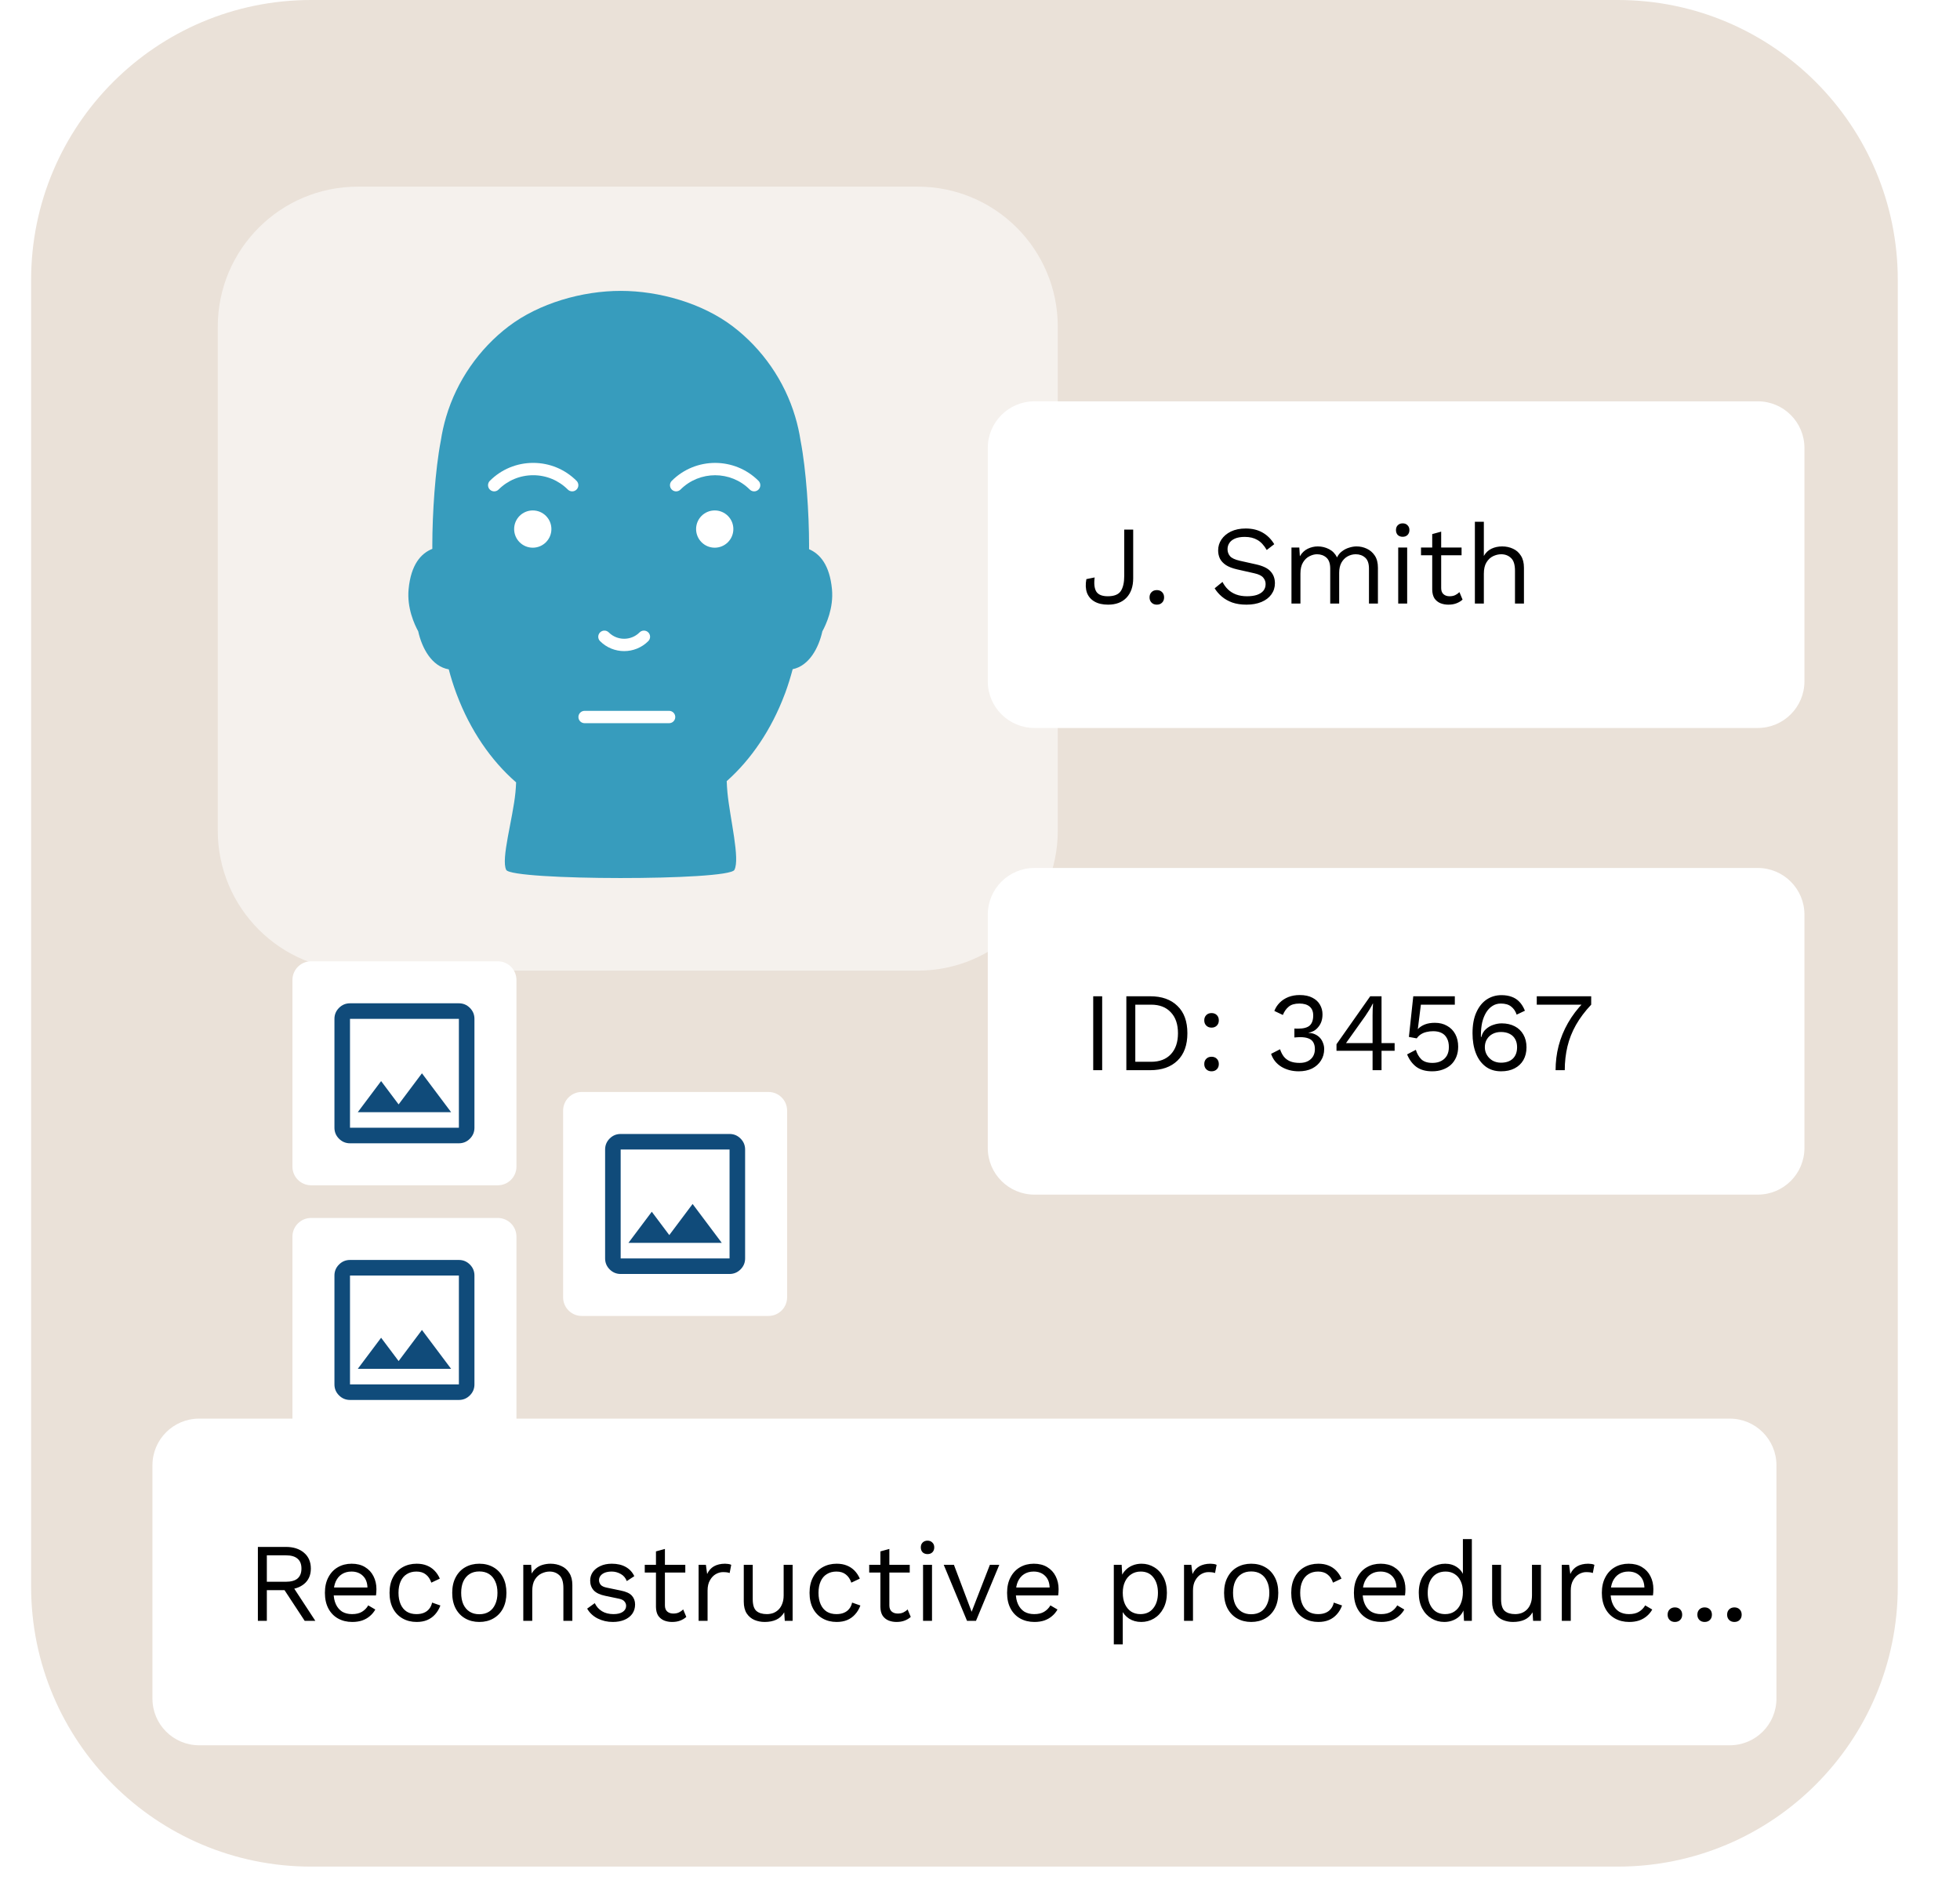
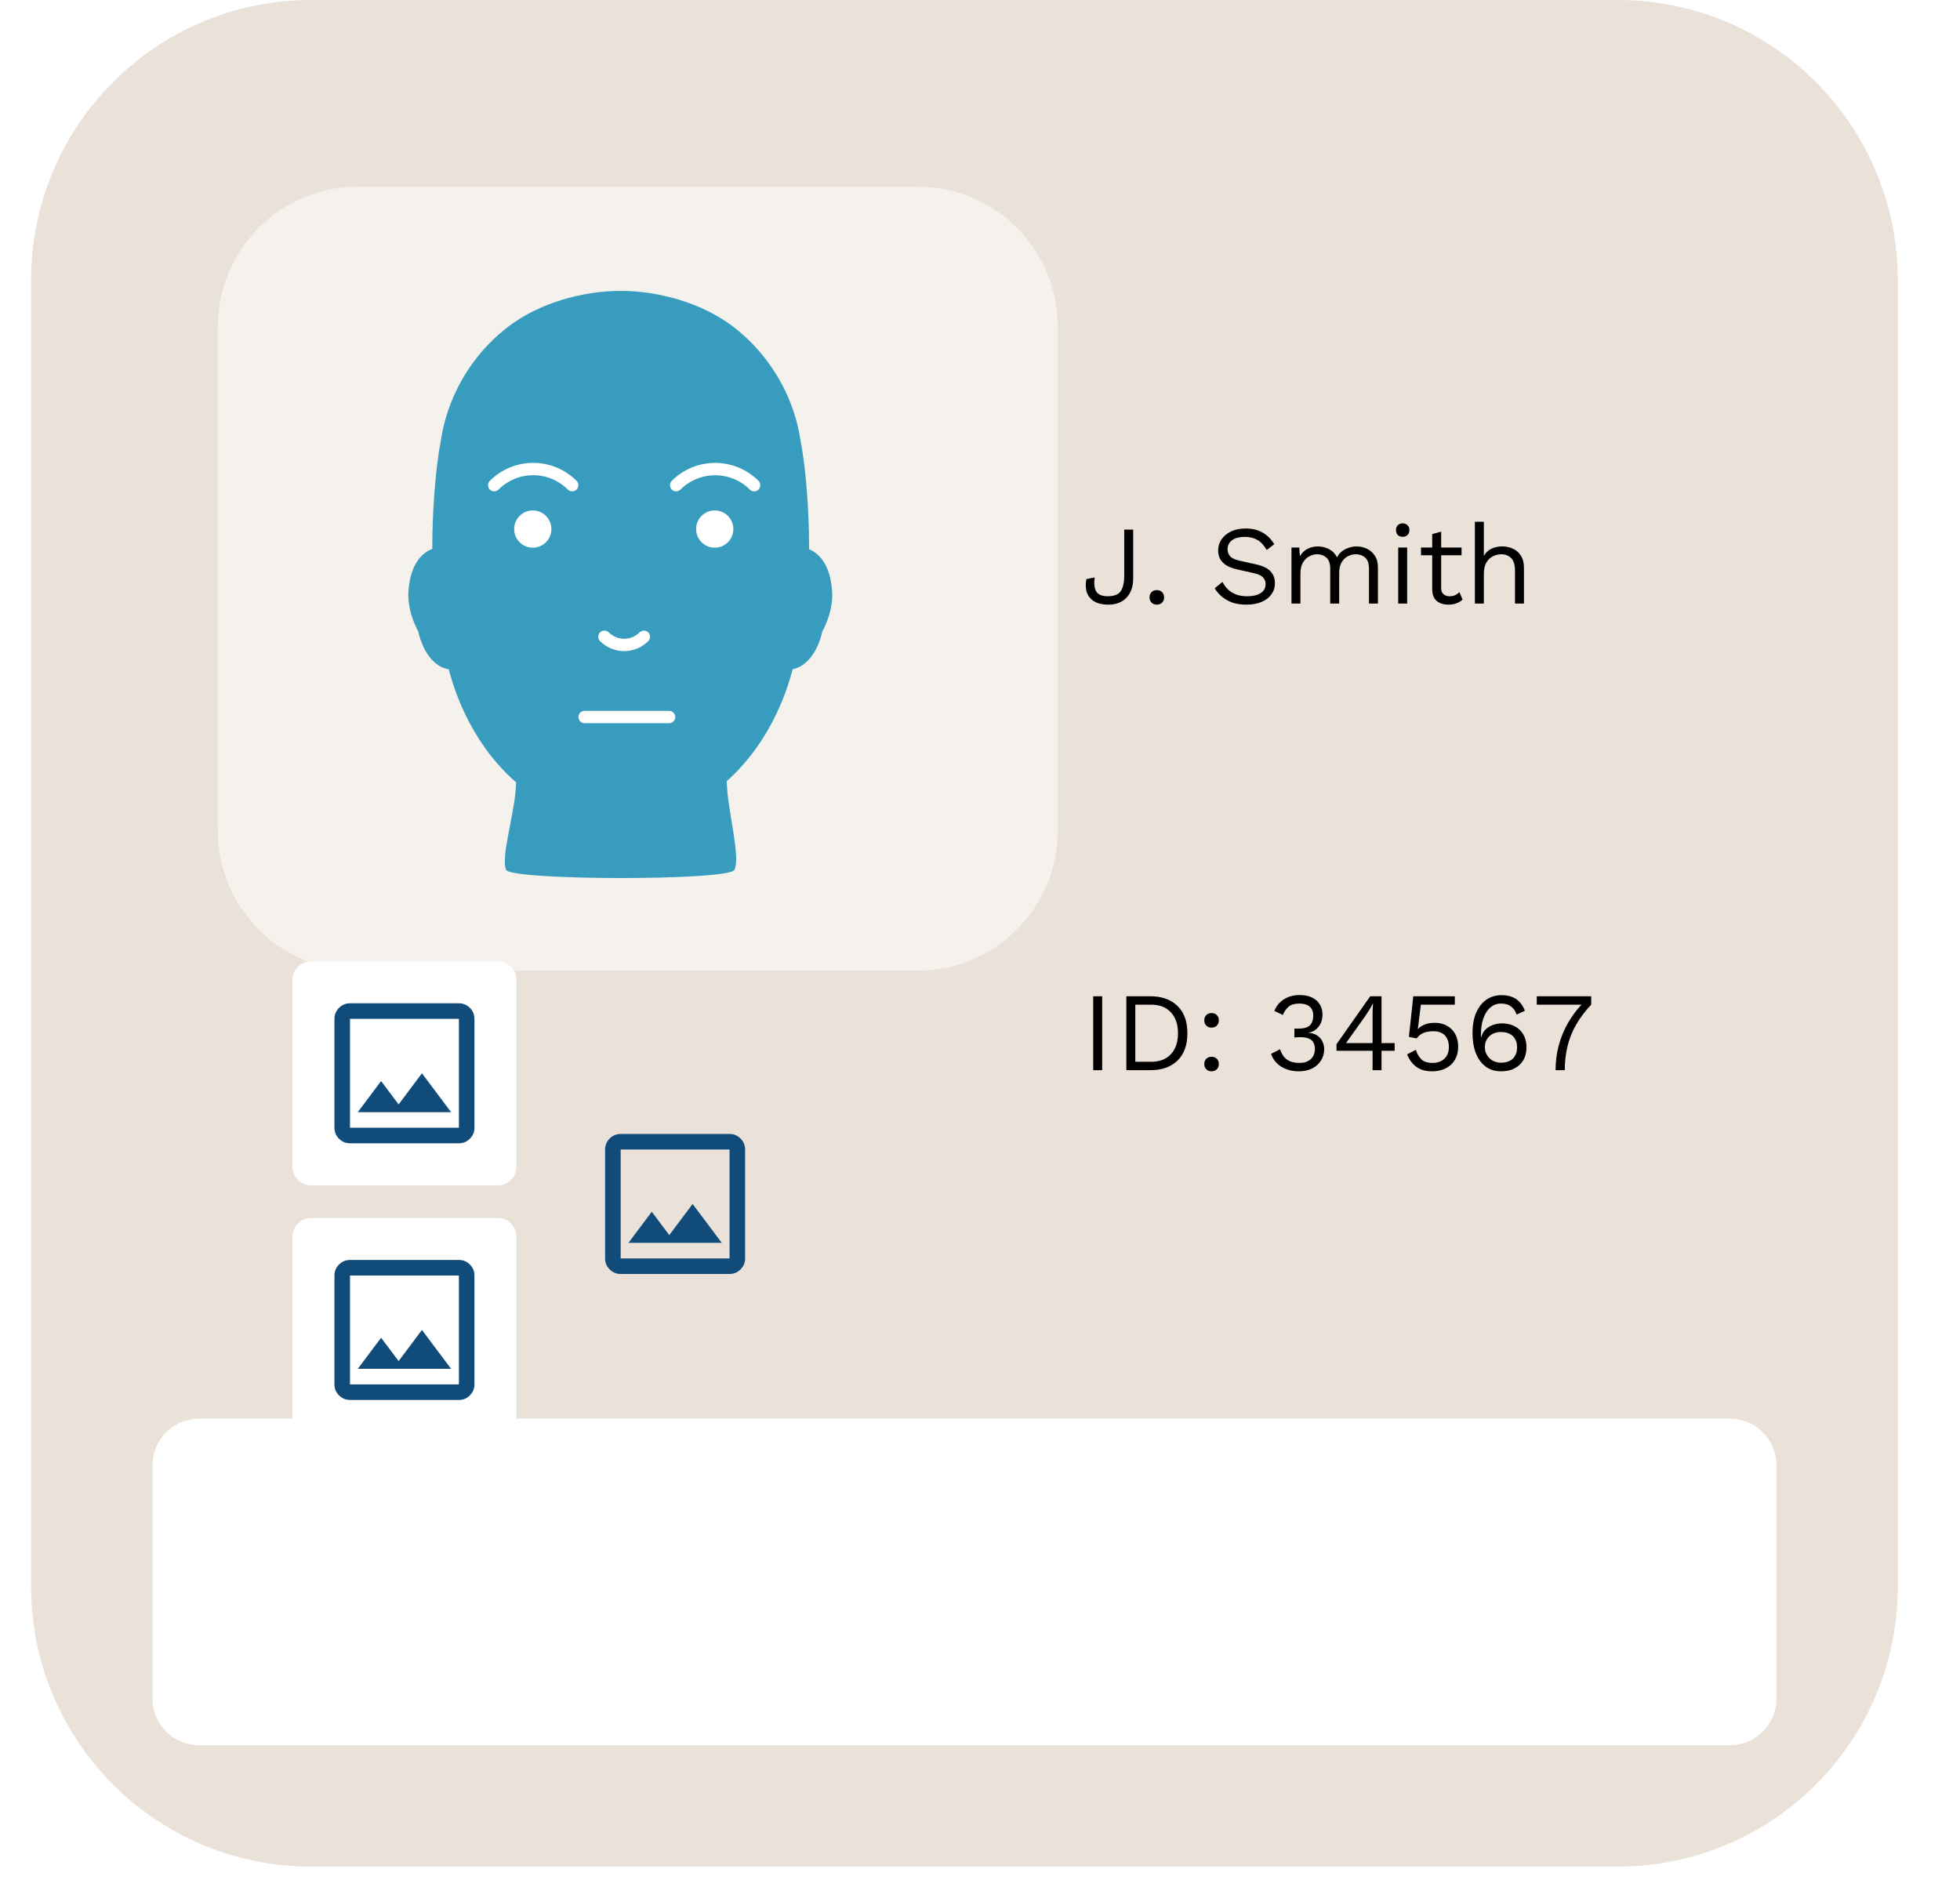
<svg xmlns="http://www.w3.org/2000/svg" width="126" height="122" viewBox="0 0 126 122" fill="none">
-   <path d="M2 18C2 8.059 10.059 0 20 0H104C113.941 0 122 8.059 122 18V102C122 111.941 113.941 120 104 120H20C10.059 120 2 111.941 2 102V18Z" fill="#EAE1D8" />
+   <path d="M2 18C2 8.059 10.059 0 20 0H104C113.941 0 122 8.059 122 18V102C122 111.941 113.941 120 104 120H20C10.059 120 2 111.941 2 102V18" fill="#EAE1D8" />
  <path d="M14 21C14 16.029 18.029 12 23 12H59C63.971 12 68 16.029 68 21V53.4C68 58.371 63.971 62.4 59 62.4H23C18.029 62.4 14 58.371 14 53.4V21Z" fill="#F5F1ED" />
  <path d="M47.211 55.924C47.586 55.218 46.93 52.644 46.764 50.95C46.742 50.718 46.727 50.471 46.717 50.218C48.3 48.814 49.594 46.889 50.432 44.667C50.432 44.667 50.476 44.554 50.489 44.52C50.665 44.037 50.822 43.534 50.957 43.021C52.014 42.806 52.63 41.653 52.866 40.586C53.103 40.154 53.597 39.089 53.484 37.882C53.338 36.327 52.713 35.608 52.011 35.307C52.011 35.214 52.012 35.125 52.012 35.038C52.012 33.058 51.829 30.21 51.467 28.338C51.389 27.821 51.273 27.301 51.121 26.791C50.441 24.497 49.017 22.436 47.113 20.986C45.148 19.49 42.37 18.7 39.902 18.7C37.434 18.7 34.655 19.49 32.691 20.986C30.787 22.436 29.363 24.497 28.682 26.791C28.531 27.301 28.415 27.821 28.337 28.338C27.975 30.209 27.792 33.057 27.792 35.038C27.792 35.118 27.792 35.2 27.793 35.285C27.069 35.572 26.417 36.288 26.267 37.881C26.153 39.089 26.647 40.153 26.885 40.585C27.124 41.671 27.758 42.846 28.849 43.031C28.984 43.547 29.144 44.053 29.323 44.54C29.334 44.572 29.346 44.602 29.358 44.634L29.375 44.676C30.229 46.937 31.557 48.889 33.179 50.297C33.169 50.522 33.156 50.741 33.135 50.949C32.969 52.643 32.193 55.233 32.542 55.923C32.892 56.613 46.837 56.631 47.211 55.924Z" fill="#379CBD" />
  <path d="M34.25 32.815C33.588 32.815 33.052 33.351 33.052 34.012C33.052 34.674 33.588 35.21 34.25 35.21C34.911 35.21 35.447 34.674 35.447 34.012C35.447 33.351 34.911 32.815 34.25 32.815Z" fill="white" />
  <path d="M34.277 29.758C33.224 29.758 32.234 30.168 31.489 30.912C31.335 31.067 31.335 31.318 31.489 31.473C31.567 31.55 31.668 31.589 31.77 31.589C31.871 31.589 31.973 31.55 32.05 31.473C32.645 30.878 33.436 30.551 34.277 30.551C35.118 30.551 35.908 30.878 36.504 31.473C36.658 31.628 36.909 31.628 37.064 31.473C37.219 31.318 37.219 31.067 37.064 30.912C36.32 30.168 35.329 29.758 34.277 29.758H34.277Z" fill="white" />
  <path d="M45.946 32.815C45.285 32.815 44.749 33.351 44.749 34.012C44.749 34.674 45.285 35.21 45.946 35.21C46.608 35.21 47.144 34.674 47.144 34.012C47.144 33.351 46.608 32.815 45.946 32.815Z" fill="white" />
  <path d="M48.761 30.912C47.223 29.375 44.722 29.375 43.185 30.912C43.031 31.067 43.031 31.318 43.185 31.473C43.34 31.628 43.591 31.628 43.746 31.473C44.974 30.245 46.972 30.245 48.2 31.473C48.278 31.55 48.379 31.589 48.48 31.589C48.582 31.589 48.683 31.55 48.761 31.473C48.916 31.318 48.916 31.067 48.761 30.912H48.761Z" fill="white" />
  <path d="M40.125 41.858C40.686 41.858 41.248 41.644 41.675 41.217C41.83 41.062 41.83 40.811 41.675 40.656C41.52 40.501 41.269 40.501 41.114 40.656C40.569 41.201 39.681 41.201 39.135 40.656C38.98 40.501 38.73 40.501 38.575 40.656C38.42 40.811 38.42 41.062 38.575 41.217C39.002 41.644 39.563 41.858 40.125 41.858Z" fill="white" />
  <path d="M43.014 45.699H37.58C37.361 45.699 37.184 45.877 37.184 46.096C37.184 46.315 37.361 46.492 37.58 46.492H43.014C43.233 46.492 43.41 46.315 43.41 46.096C43.41 45.877 43.233 45.699 43.014 45.699Z" fill="white" />
  <g filter="url(#filter0_d_370_43053)">
-     <path d="M63.5 24C63.5 22.343 64.843 21 66.5 21H113C114.657 21 116 22.343 116 24V39C116 40.657 114.657 42 113 42H66.5C64.843 42 63.5 40.657 63.5 39V24Z" fill="white" />
    <path d="M72.848 29.248V32.373C72.848 32.906 72.704 33.323 72.416 33.626C72.133 33.923 71.739 34.072 71.235 34.072C70.88 34.072 70.587 34.005 70.357 33.87C70.126 33.736 69.966 33.546 69.874 33.302C69.788 33.052 69.776 32.762 69.838 32.43L70.371 32.322C70.318 32.73 70.354 33.035 70.479 33.237C70.609 33.434 70.854 33.532 71.214 33.532C71.622 33.532 71.9 33.422 72.049 33.201C72.198 32.975 72.272 32.651 72.272 32.229V29.248H72.848ZM74.367 33.136C74.506 33.136 74.619 33.179 74.705 33.266C74.792 33.352 74.835 33.465 74.835 33.604C74.835 33.743 74.792 33.856 74.705 33.942C74.619 34.029 74.506 34.072 74.367 34.072C74.228 34.072 74.115 34.029 74.029 33.942C73.942 33.856 73.899 33.743 73.899 33.604C73.899 33.465 73.942 33.352 74.029 33.266C74.115 33.179 74.228 33.136 74.367 33.136ZM80.08 29.176C80.497 29.176 80.857 29.262 81.16 29.435C81.462 29.603 81.714 29.853 81.916 30.184L81.433 30.558C81.256 30.251 81.054 30.035 80.829 29.91C80.608 29.781 80.339 29.716 80.022 29.716C79.768 29.716 79.557 29.752 79.389 29.824C79.225 29.896 79.105 29.992 79.029 30.112C78.952 30.227 78.913 30.359 78.913 30.508C78.913 30.676 78.966 30.825 79.072 30.954C79.177 31.079 79.389 31.178 79.705 31.25L80.735 31.48C81.191 31.581 81.508 31.734 81.685 31.941C81.868 32.142 81.959 32.394 81.959 32.697C81.959 32.966 81.882 33.206 81.729 33.417C81.58 33.623 81.369 33.784 81.095 33.899C80.821 34.014 80.5 34.072 80.13 34.072C79.785 34.072 79.48 34.026 79.216 33.935C78.957 33.839 78.733 33.712 78.546 33.554C78.359 33.395 78.205 33.218 78.085 33.021L78.589 32.61C78.681 32.793 78.798 32.954 78.942 33.093C79.086 33.232 79.259 33.34 79.461 33.417C79.667 33.494 79.902 33.532 80.166 33.532C80.411 33.532 80.622 33.503 80.8 33.446C80.982 33.383 81.121 33.294 81.217 33.179C81.313 33.059 81.361 32.915 81.361 32.747C81.361 32.594 81.311 32.457 81.21 32.337C81.109 32.212 80.92 32.118 80.641 32.056L79.525 31.804C79.233 31.737 78.995 31.646 78.813 31.53C78.635 31.41 78.505 31.271 78.424 31.113C78.347 30.95 78.309 30.774 78.309 30.587C78.309 30.333 78.378 30.1 78.517 29.889C78.661 29.673 78.865 29.5 79.129 29.37C79.398 29.241 79.715 29.176 80.08 29.176ZM83.023 34V30.4H83.527L83.563 30.962C83.692 30.741 83.86 30.58 84.067 30.479C84.278 30.378 84.494 30.328 84.715 30.328C84.969 30.328 85.209 30.386 85.435 30.501C85.66 30.616 85.833 30.794 85.953 31.034C86.03 30.87 86.138 30.738 86.277 30.638C86.416 30.532 86.567 30.455 86.731 30.407C86.899 30.354 87.057 30.328 87.206 30.328C87.436 30.328 87.655 30.376 87.861 30.472C88.072 30.568 88.245 30.717 88.379 30.918C88.514 31.12 88.581 31.379 88.581 31.696V34H88.005V31.754C88.005 31.427 87.924 31.192 87.76 31.048C87.597 30.904 87.395 30.832 87.156 30.832C86.968 30.832 86.793 30.878 86.63 30.969C86.467 31.06 86.335 31.194 86.234 31.372C86.138 31.55 86.09 31.768 86.09 32.027V34H85.514V31.754C85.514 31.427 85.432 31.192 85.269 31.048C85.106 30.904 84.904 30.832 84.664 30.832C84.506 30.832 84.343 30.875 84.175 30.962C84.011 31.043 83.875 31.175 83.764 31.358C83.654 31.54 83.599 31.78 83.599 32.078V34H83.023ZM90.173 29.709C90.044 29.709 89.938 29.67 89.856 29.594C89.78 29.512 89.741 29.406 89.741 29.277C89.741 29.147 89.78 29.044 89.856 28.967C89.938 28.886 90.044 28.845 90.173 28.845C90.303 28.845 90.406 28.886 90.483 28.967C90.564 29.044 90.605 29.147 90.605 29.277C90.605 29.406 90.564 29.512 90.483 29.594C90.406 29.67 90.303 29.709 90.173 29.709ZM90.461 30.4V34H89.885V30.4H90.461ZM92.647 29.378V33.006C92.647 33.184 92.698 33.316 92.799 33.402C92.899 33.489 93.029 33.532 93.187 33.532C93.326 33.532 93.447 33.508 93.547 33.46C93.648 33.412 93.739 33.347 93.821 33.266L94.022 33.748C93.912 33.849 93.78 33.928 93.626 33.986C93.478 34.043 93.305 34.072 93.108 34.072C92.926 34.072 92.755 34.041 92.597 33.978C92.439 33.911 92.311 33.808 92.215 33.669C92.124 33.525 92.076 33.338 92.071 33.107V29.536L92.647 29.378ZM93.958 30.4V30.897H91.351V30.4H93.958ZM94.814 34V28.744H95.39V30.94C95.515 30.724 95.68 30.568 95.887 30.472C96.093 30.376 96.319 30.328 96.564 30.328C96.823 30.328 97.058 30.378 97.269 30.479C97.481 30.575 97.648 30.724 97.773 30.926C97.903 31.127 97.968 31.384 97.968 31.696V34H97.392V31.898C97.392 31.499 97.305 31.223 97.132 31.07C96.965 30.911 96.756 30.832 96.506 30.832C96.333 30.832 96.16 30.873 95.988 30.954C95.815 31.036 95.671 31.17 95.556 31.358C95.445 31.54 95.39 31.785 95.39 32.092V34H94.814Z" fill="black" />
  </g>
  <g filter="url(#filter1_d_370_43053)">
-     <path d="M63.5 54C63.5 52.343 64.843 51 66.5 51H113C114.657 51 116 52.343 116 54V69C116 70.657 114.657 72 113 72H66.5C64.843 72 63.5 70.657 63.5 69V54Z" fill="white" />
    <path d="M70.854 59.248V64H70.278V59.248H70.854ZM73.942 59.248C74.686 59.248 75.269 59.454 75.691 59.867C76.118 60.275 76.332 60.861 76.332 61.624C76.332 62.387 76.118 62.975 75.691 63.388C75.269 63.796 74.686 64 73.942 64H72.408V59.248H73.942ZM73.999 63.46C74.542 63.46 74.964 63.299 75.266 62.978C75.574 62.651 75.727 62.2 75.727 61.624C75.727 61.048 75.574 60.599 75.266 60.278C74.964 59.951 74.542 59.788 73.999 59.788H72.984V63.46H73.999ZM77.885 60.328C78.024 60.328 78.137 60.371 78.224 60.458C78.31 60.544 78.353 60.657 78.353 60.796C78.353 60.935 78.31 61.048 78.224 61.134C78.137 61.221 78.024 61.264 77.885 61.264C77.746 61.264 77.633 61.221 77.547 61.134C77.46 61.048 77.417 60.935 77.417 60.796C77.417 60.657 77.46 60.544 77.547 60.458C77.633 60.371 77.746 60.328 77.885 60.328ZM77.885 63.136C78.024 63.136 78.137 63.179 78.224 63.266C78.31 63.352 78.353 63.465 78.353 63.604C78.353 63.743 78.31 63.856 78.224 63.942C78.137 64.029 78.024 64.072 77.885 64.072C77.746 64.072 77.633 64.029 77.547 63.942C77.46 63.856 77.417 63.743 77.417 63.604C77.417 63.465 77.46 63.352 77.547 63.266C77.633 63.179 77.746 63.136 77.885 63.136ZM83.492 64.072C83.07 64.072 82.695 63.974 82.369 63.777C82.047 63.575 81.829 63.299 81.713 62.949L82.29 62.654C82.347 62.831 82.426 62.987 82.527 63.122C82.628 63.251 82.76 63.352 82.923 63.424C83.091 63.496 83.3 63.532 83.549 63.532C83.761 63.532 83.938 63.494 84.082 63.417C84.226 63.34 84.337 63.237 84.413 63.107C84.49 62.973 84.529 62.819 84.529 62.646C84.529 62.474 84.495 62.33 84.428 62.214C84.365 62.099 84.265 62.015 84.126 61.962C83.986 61.905 83.804 61.876 83.578 61.876C83.525 61.876 83.468 61.878 83.406 61.883C83.343 61.883 83.278 61.888 83.211 61.898V61.322C83.254 61.326 83.295 61.329 83.334 61.329C83.377 61.329 83.415 61.329 83.449 61.329C83.799 61.329 84.049 61.262 84.198 61.127C84.346 60.988 84.421 60.772 84.421 60.479C84.421 60.23 84.344 60.04 84.19 59.91C84.037 59.781 83.818 59.716 83.535 59.716C83.233 59.716 83.002 59.783 82.844 59.918C82.686 60.047 82.561 60.225 82.469 60.45L81.922 60.191C81.999 59.99 82.114 59.812 82.268 59.658C82.421 59.505 82.606 59.385 82.822 59.298C83.043 59.212 83.285 59.169 83.549 59.169C83.881 59.169 84.154 59.226 84.37 59.342C84.586 59.452 84.747 59.601 84.853 59.788C84.963 59.975 85.018 60.182 85.018 60.407C85.018 60.58 84.994 60.736 84.946 60.875C84.898 61.01 84.831 61.127 84.745 61.228C84.663 61.329 84.57 61.41 84.464 61.473C84.358 61.53 84.246 61.569 84.126 61.588V61.602C84.284 61.607 84.423 61.638 84.543 61.696C84.668 61.754 84.773 61.83 84.86 61.926C84.946 62.022 85.011 62.133 85.054 62.258C85.102 62.378 85.126 62.505 85.126 62.639C85.126 62.918 85.057 63.165 84.918 63.381C84.783 63.597 84.594 63.767 84.349 63.892C84.104 64.012 83.818 64.072 83.492 64.072ZM88.237 64V62.754H85.918V62.33L88.086 59.248H88.813V62.258H89.655V62.754H88.813V64H88.237ZM86.53 62.258H88.237V60.479C88.237 60.354 88.239 60.227 88.244 60.098C88.254 59.968 88.261 59.841 88.266 59.716H88.251C88.194 59.836 88.119 59.97 88.028 60.119C87.937 60.268 87.853 60.398 87.776 60.508L86.53 62.258ZM92.07 64.072C91.647 64.072 91.306 63.976 91.047 63.784C90.793 63.592 90.596 63.326 90.457 62.985L91.018 62.69C91.095 62.939 91.213 63.143 91.371 63.302C91.534 63.455 91.772 63.532 92.084 63.532C92.305 63.532 92.492 63.491 92.645 63.41C92.804 63.328 92.926 63.213 93.013 63.064C93.099 62.91 93.142 62.728 93.142 62.517C93.142 62.291 93.102 62.104 93.02 61.955C92.943 61.802 92.83 61.686 92.681 61.61C92.533 61.533 92.35 61.494 92.134 61.494C91.981 61.494 91.837 61.511 91.702 61.545C91.573 61.574 91.455 61.622 91.35 61.689C91.244 61.756 91.153 61.845 91.076 61.955L90.572 61.862L90.853 59.248H93.524V59.788H91.342L91.155 61.286L91.141 61.35H91.155C91.27 61.23 91.417 61.134 91.594 61.062C91.777 60.99 91.993 60.954 92.242 60.954C92.545 60.954 92.806 61.019 93.027 61.149C93.253 61.274 93.428 61.451 93.553 61.682C93.677 61.912 93.74 62.181 93.74 62.488C93.74 62.733 93.699 62.954 93.618 63.15C93.536 63.347 93.421 63.515 93.272 63.654C93.123 63.789 92.945 63.892 92.739 63.964C92.537 64.036 92.314 64.072 92.07 64.072ZM96.519 59.176C96.774 59.176 96.995 59.212 97.182 59.284C97.374 59.351 97.539 59.459 97.679 59.608C97.818 59.752 97.935 59.942 98.031 60.177L97.499 60.429C97.427 60.208 97.309 60.035 97.146 59.91C96.987 59.781 96.767 59.716 96.483 59.716C96.277 59.716 96.095 59.769 95.936 59.874C95.778 59.975 95.643 60.117 95.533 60.299C95.423 60.482 95.339 60.695 95.281 60.94C95.228 61.185 95.202 61.449 95.202 61.732C95.202 61.742 95.202 61.756 95.202 61.775C95.202 61.794 95.202 61.823 95.202 61.862H95.231C95.283 61.655 95.379 61.49 95.519 61.365C95.663 61.235 95.823 61.142 96.001 61.084C96.183 61.022 96.361 60.99 96.534 60.99C96.855 60.99 97.136 61.053 97.376 61.178C97.616 61.302 97.801 61.48 97.931 61.71C98.065 61.941 98.132 62.214 98.132 62.531C98.132 62.843 98.065 63.117 97.931 63.352C97.796 63.582 97.607 63.76 97.362 63.885C97.122 64.01 96.834 64.072 96.498 64.072C96.099 64.072 95.763 63.966 95.49 63.755C95.216 63.544 95.01 63.256 94.871 62.891C94.731 62.522 94.662 62.099 94.662 61.624C94.662 61.091 94.743 60.645 94.907 60.285C95.07 59.92 95.291 59.644 95.569 59.457C95.852 59.27 96.169 59.176 96.519 59.176ZM96.491 61.545C96.284 61.545 96.102 61.588 95.943 61.674C95.79 61.756 95.67 61.871 95.583 62.02C95.497 62.164 95.454 62.332 95.454 62.524C95.454 62.706 95.499 62.874 95.591 63.028C95.682 63.177 95.804 63.297 95.958 63.388C96.116 63.474 96.294 63.518 96.491 63.518C96.817 63.518 97.071 63.431 97.254 63.258C97.436 63.081 97.527 62.836 97.527 62.524C97.527 62.322 97.487 62.15 97.405 62.006C97.323 61.857 97.206 61.744 97.052 61.667C96.899 61.586 96.711 61.545 96.491 61.545ZM98.792 59.248H102.291V59.788C101.893 60.21 101.566 60.645 101.312 61.091C101.062 61.533 100.88 61.994 100.765 62.474C100.65 62.954 100.592 63.462 100.592 64H100.002C100.002 63.467 100.066 62.946 100.196 62.438C100.33 61.924 100.532 61.432 100.801 60.962C101.07 60.491 101.403 60.052 101.802 59.644L101.895 59.788H98.792V59.248Z" fill="black" />
  </g>
  <g filter="url(#filter2_d_370_43053)">
    <path d="M9.8 89.4C9.8 87.743 11.143 86.4 12.8 86.4H111.2C112.857 86.4 114.2 87.743 114.2 89.4V104.4C114.2 106.057 112.857 107.4 111.2 107.4H12.8C11.143 107.4 9.8 106.057 9.8 104.4V89.4Z" fill="white" />
-     <path d="M18.378 94.648C18.863 94.648 19.252 94.773 19.544 95.023C19.837 95.272 19.983 95.611 19.983 96.038C19.983 96.465 19.835 96.799 19.537 97.039C19.244 97.274 18.855 97.392 18.371 97.392L18.32 97.428H17.154V99.4H16.578V94.648H18.378ZM18.371 96.888C18.712 96.888 18.963 96.818 19.127 96.679C19.295 96.535 19.379 96.321 19.379 96.038C19.379 95.755 19.295 95.544 19.127 95.404C18.963 95.26 18.712 95.188 18.371 95.188H17.154V96.888H18.371ZM18.702 97.003L20.271 99.4H19.587L18.22 97.32L18.702 97.003ZM22.643 99.472C22.303 99.472 21.998 99.398 21.729 99.249C21.465 99.1 21.259 98.887 21.11 98.608C20.961 98.325 20.887 97.989 20.887 97.6C20.887 97.212 20.961 96.878 21.11 96.6C21.259 96.316 21.463 96.1 21.722 95.952C21.981 95.803 22.276 95.728 22.607 95.728C22.943 95.728 23.229 95.8 23.464 95.944C23.704 96.088 23.887 96.285 24.011 96.535C24.136 96.78 24.199 97.056 24.199 97.363C24.199 97.444 24.196 97.519 24.191 97.586C24.187 97.653 24.179 97.713 24.17 97.766H21.261V97.255H23.918L23.623 97.312C23.623 96.967 23.527 96.7 23.335 96.513C23.147 96.326 22.9 96.232 22.593 96.232C22.358 96.232 22.154 96.288 21.981 96.398C21.813 96.504 21.681 96.66 21.585 96.866C21.494 97.068 21.448 97.312 21.448 97.6C21.448 97.884 21.496 98.128 21.592 98.335C21.688 98.541 21.823 98.7 21.995 98.81C22.173 98.916 22.384 98.968 22.629 98.968C22.893 98.968 23.107 98.918 23.27 98.817C23.438 98.716 23.572 98.58 23.673 98.407L24.127 98.673C24.035 98.836 23.918 98.978 23.774 99.098C23.635 99.218 23.469 99.312 23.277 99.379C23.09 99.441 22.879 99.472 22.643 99.472ZM26.785 95.728C27.034 95.728 27.253 95.767 27.44 95.844C27.632 95.92 27.797 96.031 27.936 96.175C28.076 96.319 28.189 96.489 28.275 96.686L27.728 96.945C27.651 96.715 27.533 96.54 27.375 96.42C27.221 96.295 27.02 96.232 26.77 96.232C26.53 96.232 26.324 96.288 26.151 96.398C25.978 96.504 25.846 96.66 25.755 96.866C25.664 97.068 25.618 97.312 25.618 97.6C25.618 97.884 25.664 98.128 25.755 98.335C25.846 98.541 25.978 98.7 26.151 98.81C26.324 98.916 26.53 98.968 26.77 98.968C26.957 98.968 27.118 98.94 27.253 98.882C27.392 98.824 27.505 98.74 27.591 98.63C27.682 98.52 27.744 98.385 27.778 98.227L28.311 98.414C28.229 98.635 28.116 98.824 27.973 98.983C27.833 99.141 27.663 99.264 27.461 99.35C27.265 99.432 27.039 99.472 26.785 99.472C26.448 99.472 26.148 99.398 25.884 99.249C25.62 99.1 25.414 98.887 25.265 98.608C25.116 98.325 25.042 97.989 25.042 97.6C25.042 97.212 25.116 96.878 25.265 96.6C25.414 96.316 25.62 96.1 25.884 95.952C26.148 95.803 26.448 95.728 26.785 95.728ZM30.813 95.728C31.154 95.728 31.454 95.803 31.713 95.952C31.977 96.1 32.184 96.316 32.333 96.6C32.481 96.878 32.556 97.212 32.556 97.6C32.556 97.989 32.481 98.325 32.333 98.608C32.184 98.887 31.977 99.1 31.713 99.249C31.454 99.398 31.154 99.472 30.813 99.472C30.477 99.472 30.177 99.398 29.913 99.249C29.649 99.1 29.443 98.887 29.294 98.608C29.145 98.325 29.071 97.989 29.071 97.6C29.071 97.212 29.145 96.878 29.294 96.6C29.443 96.316 29.649 96.1 29.913 95.952C30.177 95.803 30.477 95.728 30.813 95.728ZM30.813 96.225C30.569 96.225 30.36 96.28 30.187 96.391C30.014 96.501 29.88 96.66 29.784 96.866C29.693 97.068 29.647 97.312 29.647 97.6C29.647 97.884 29.693 98.128 29.784 98.335C29.88 98.541 30.014 98.7 30.187 98.81C30.36 98.92 30.569 98.976 30.813 98.976C31.058 98.976 31.267 98.92 31.44 98.81C31.613 98.7 31.745 98.541 31.836 98.335C31.932 98.128 31.98 97.884 31.98 97.6C31.98 97.312 31.932 97.068 31.836 96.866C31.745 96.66 31.613 96.501 31.44 96.391C31.267 96.28 31.058 96.225 30.813 96.225ZM33.64 99.4V95.8H34.144L34.195 96.607L34.101 96.528C34.178 96.336 34.281 96.182 34.411 96.067C34.54 95.947 34.689 95.86 34.857 95.808C35.03 95.755 35.207 95.728 35.39 95.728C35.649 95.728 35.884 95.779 36.095 95.88C36.307 95.976 36.475 96.124 36.599 96.326C36.729 96.528 36.794 96.784 36.794 97.096V99.4H36.218V97.298C36.218 96.9 36.131 96.624 35.959 96.47C35.791 96.312 35.582 96.232 35.332 96.232C35.159 96.232 34.987 96.273 34.814 96.355C34.641 96.436 34.497 96.568 34.382 96.751C34.271 96.933 34.216 97.178 34.216 97.485V99.4H33.64ZM39.394 99.472C39.044 99.472 38.72 99.398 38.422 99.249C38.129 99.1 37.904 98.889 37.745 98.616L38.235 98.263C38.34 98.484 38.494 98.656 38.696 98.781C38.902 98.906 39.149 98.968 39.437 98.968C39.692 98.968 39.891 98.92 40.035 98.824C40.179 98.724 40.251 98.594 40.251 98.436C40.251 98.335 40.217 98.244 40.15 98.162C40.088 98.076 39.965 98.013 39.783 97.975L38.919 97.795C38.568 97.723 38.316 97.603 38.163 97.435C38.014 97.267 37.94 97.058 37.94 96.808C37.94 96.612 37.995 96.432 38.105 96.268C38.22 96.105 38.381 95.976 38.588 95.88C38.799 95.779 39.046 95.728 39.329 95.728C39.684 95.728 39.984 95.798 40.229 95.937C40.474 96.076 40.656 96.273 40.776 96.528L40.294 96.844C40.212 96.633 40.08 96.48 39.898 96.384C39.716 96.283 39.526 96.232 39.329 96.232C39.156 96.232 39.008 96.256 38.883 96.304C38.763 96.352 38.669 96.42 38.602 96.506C38.54 96.588 38.508 96.681 38.508 96.787C38.508 96.892 38.544 96.991 38.616 97.082C38.688 97.168 38.823 97.231 39.02 97.269L39.92 97.456C40.256 97.524 40.491 97.634 40.625 97.788C40.76 97.941 40.827 98.128 40.827 98.349C40.827 98.575 40.767 98.774 40.647 98.947C40.527 99.115 40.359 99.244 40.143 99.336C39.927 99.427 39.677 99.472 39.394 99.472ZM42.745 94.778V98.407C42.745 98.584 42.795 98.716 42.896 98.803C42.996 98.889 43.126 98.932 43.285 98.932C43.424 98.932 43.544 98.908 43.645 98.86C43.745 98.812 43.837 98.748 43.918 98.666L44.12 99.148C44.009 99.249 43.877 99.328 43.724 99.386C43.575 99.444 43.402 99.472 43.205 99.472C43.023 99.472 42.852 99.441 42.694 99.379C42.536 99.312 42.408 99.208 42.312 99.069C42.221 98.925 42.173 98.738 42.169 98.508V94.936L42.745 94.778ZM44.055 95.8V96.297H41.449V95.8H44.055ZM44.911 99.4V95.8H45.379L45.459 96.391C45.559 96.17 45.706 96.004 45.898 95.894C46.094 95.784 46.332 95.728 46.611 95.728C46.673 95.728 46.74 95.733 46.812 95.743C46.889 95.752 46.954 95.772 47.007 95.8L46.906 96.326C46.853 96.307 46.795 96.292 46.733 96.283C46.67 96.273 46.582 96.268 46.467 96.268C46.318 96.268 46.166 96.312 46.013 96.398C45.864 96.484 45.739 96.616 45.639 96.794C45.538 96.967 45.487 97.188 45.487 97.456V99.4H44.911ZM49.154 99.472C48.923 99.472 48.705 99.429 48.498 99.343C48.297 99.256 48.131 99.117 48.002 98.925C47.877 98.728 47.814 98.474 47.814 98.162V95.8H48.39V98.011C48.39 98.376 48.47 98.628 48.628 98.767C48.786 98.901 49.01 98.968 49.298 98.968C49.432 98.968 49.564 98.947 49.694 98.904C49.823 98.856 49.938 98.784 50.039 98.688C50.145 98.587 50.226 98.46 50.284 98.306C50.346 98.152 50.378 97.97 50.378 97.759V95.8H50.954V99.4H50.45L50.414 98.853C50.289 99.069 50.118 99.228 49.902 99.328C49.691 99.424 49.442 99.472 49.154 99.472ZM53.785 95.728C54.034 95.728 54.252 95.767 54.44 95.844C54.632 95.92 54.797 96.031 54.937 96.175C55.076 96.319 55.188 96.489 55.275 96.686L54.728 96.945C54.651 96.715 54.533 96.54 54.375 96.42C54.221 96.295 54.02 96.232 53.77 96.232C53.53 96.232 53.324 96.288 53.151 96.398C52.978 96.504 52.846 96.66 52.755 96.866C52.664 97.068 52.618 97.312 52.618 97.6C52.618 97.884 52.664 98.128 52.755 98.335C52.846 98.541 52.978 98.7 53.151 98.81C53.324 98.916 53.53 98.968 53.77 98.968C53.957 98.968 54.118 98.94 54.252 98.882C54.392 98.824 54.505 98.74 54.591 98.63C54.682 98.52 54.745 98.385 54.778 98.227L55.311 98.414C55.229 98.635 55.117 98.824 54.972 98.983C54.833 99.141 54.663 99.264 54.461 99.35C54.264 99.432 54.039 99.472 53.785 99.472C53.449 99.472 53.148 99.398 52.885 99.249C52.62 99.1 52.414 98.887 52.265 98.608C52.117 98.325 52.042 97.989 52.042 97.6C52.042 97.212 52.117 96.878 52.265 96.6C52.414 96.316 52.62 96.1 52.885 95.952C53.148 95.803 53.449 95.728 53.785 95.728ZM57.173 94.778V98.407C57.173 98.584 57.223 98.716 57.324 98.803C57.425 98.889 57.554 98.932 57.713 98.932C57.852 98.932 57.972 98.908 58.073 98.86C58.173 98.812 58.265 98.748 58.346 98.666L58.548 99.148C58.437 99.249 58.305 99.328 58.152 99.386C58.003 99.444 57.83 99.472 57.633 99.472C57.451 99.472 57.281 99.441 57.122 99.379C56.964 99.312 56.837 99.208 56.741 99.069C56.649 98.925 56.601 98.738 56.597 98.508V94.936L57.173 94.778ZM58.483 95.8V96.297H55.877V95.8H58.483ZM59.627 95.109C59.498 95.109 59.392 95.071 59.311 94.994C59.234 94.912 59.195 94.807 59.195 94.677C59.195 94.548 59.234 94.444 59.311 94.368C59.392 94.286 59.498 94.245 59.627 94.245C59.757 94.245 59.86 94.286 59.937 94.368C60.019 94.444 60.059 94.548 60.059 94.677C60.059 94.807 60.019 94.912 59.937 94.994C59.86 95.071 59.757 95.109 59.627 95.109ZM59.915 95.8V99.4H59.339V95.8H59.915ZM63.635 95.8H64.24L62.742 99.4H62.166L60.669 95.8H61.324L62.462 98.817L63.635 95.8ZM66.497 99.472C66.157 99.472 65.852 99.398 65.583 99.249C65.319 99.1 65.113 98.887 64.964 98.608C64.815 98.325 64.741 97.989 64.741 97.6C64.741 97.212 64.815 96.878 64.964 96.6C65.113 96.316 65.317 96.1 65.576 95.952C65.835 95.803 66.13 95.728 66.461 95.728C66.797 95.728 67.083 95.8 67.318 95.944C67.558 96.088 67.741 96.285 67.865 96.535C67.99 96.78 68.053 97.056 68.053 97.363C68.053 97.444 68.05 97.519 68.045 97.586C68.041 97.653 68.033 97.713 68.024 97.766H65.115V97.255H67.772L67.477 97.312C67.477 96.967 67.381 96.7 67.189 96.513C67.001 96.326 66.754 96.232 66.447 96.232C66.212 96.232 66.008 96.288 65.835 96.398C65.667 96.504 65.535 96.66 65.439 96.866C65.348 97.068 65.302 97.312 65.302 97.6C65.302 97.884 65.35 98.128 65.446 98.335C65.542 98.541 65.677 98.7 65.849 98.81C66.027 98.916 66.238 98.968 66.483 98.968C66.747 98.968 66.961 98.918 67.124 98.817C67.292 98.716 67.426 98.58 67.527 98.407L67.981 98.673C67.889 98.836 67.772 98.978 67.628 99.098C67.489 99.218 67.323 99.312 67.131 99.379C66.944 99.441 66.733 99.472 66.497 99.472ZM71.602 100.912V95.8H72.106L72.156 96.679L72.077 96.578C72.139 96.41 72.233 96.264 72.358 96.139C72.483 96.009 72.634 95.908 72.811 95.836C72.989 95.764 73.181 95.728 73.388 95.728C73.68 95.728 73.949 95.803 74.194 95.952C74.444 96.1 74.643 96.314 74.791 96.592C74.94 96.871 75.015 97.207 75.015 97.6C75.015 97.989 74.938 98.325 74.784 98.608C74.635 98.887 74.436 99.1 74.187 99.249C73.937 99.398 73.663 99.472 73.366 99.472C73.068 99.472 72.807 99.4 72.581 99.256C72.36 99.108 72.202 98.92 72.106 98.695L72.178 98.587V100.912H71.602ZM73.308 98.968C73.663 98.968 73.939 98.844 74.136 98.594C74.338 98.344 74.439 98.013 74.439 97.6C74.439 97.188 74.34 96.856 74.144 96.607C73.951 96.357 73.68 96.232 73.33 96.232C73.1 96.232 72.898 96.29 72.725 96.405C72.552 96.516 72.418 96.674 72.322 96.88C72.226 97.082 72.178 97.322 72.178 97.6C72.178 97.874 72.224 98.114 72.315 98.32C72.411 98.527 72.543 98.688 72.711 98.803C72.883 98.913 73.083 98.968 73.308 98.968ZM76.116 99.4V95.8H76.584L76.663 96.391C76.764 96.17 76.91 96.004 77.102 95.894C77.299 95.784 77.537 95.728 77.815 95.728C77.878 95.728 77.945 95.733 78.017 95.743C78.094 95.752 78.158 95.772 78.211 95.8L78.11 96.326C78.058 96.307 78 96.292 77.938 96.283C77.875 96.273 77.786 96.268 77.671 96.268C77.522 96.268 77.371 96.312 77.218 96.398C77.069 96.484 76.944 96.616 76.843 96.794C76.742 96.967 76.692 97.188 76.692 97.456V99.4H76.116ZM80.433 95.728C80.774 95.728 81.074 95.803 81.333 95.952C81.597 96.1 81.803 96.316 81.952 96.6C82.101 96.878 82.175 97.212 82.175 97.6C82.175 97.989 82.101 98.325 81.952 98.608C81.803 98.887 81.597 99.1 81.333 99.249C81.074 99.398 80.774 99.472 80.433 99.472C80.097 99.472 79.797 99.398 79.533 99.249C79.269 99.1 79.063 98.887 78.914 98.608C78.765 98.325 78.691 97.989 78.691 97.6C78.691 97.212 78.765 96.878 78.914 96.6C79.063 96.316 79.269 96.1 79.533 95.952C79.797 95.803 80.097 95.728 80.433 95.728ZM80.433 96.225C80.188 96.225 79.979 96.28 79.807 96.391C79.634 96.501 79.499 96.66 79.403 96.866C79.312 97.068 79.267 97.312 79.267 97.6C79.267 97.884 79.312 98.128 79.403 98.335C79.499 98.541 79.634 98.7 79.807 98.81C79.979 98.92 80.188 98.976 80.433 98.976C80.678 98.976 80.887 98.92 81.059 98.81C81.232 98.7 81.364 98.541 81.455 98.335C81.551 98.128 81.599 97.884 81.599 97.6C81.599 97.312 81.551 97.068 81.455 96.866C81.364 96.66 81.232 96.501 81.059 96.391C80.887 96.28 80.678 96.225 80.433 96.225ZM84.75 95.728C85 95.728 85.218 95.767 85.405 95.844C85.597 95.92 85.763 96.031 85.902 96.175C86.041 96.319 86.154 96.489 86.24 96.686L85.693 96.945C85.617 96.715 85.499 96.54 85.341 96.42C85.187 96.295 84.985 96.232 84.736 96.232C84.496 96.232 84.289 96.288 84.117 96.398C83.944 96.504 83.812 96.66 83.721 96.866C83.629 97.068 83.584 97.312 83.584 97.6C83.584 97.884 83.629 98.128 83.721 98.335C83.812 98.541 83.944 98.7 84.117 98.81C84.289 98.916 84.496 98.968 84.736 98.968C84.923 98.968 85.084 98.94 85.218 98.882C85.357 98.824 85.47 98.74 85.556 98.63C85.648 98.52 85.71 98.385 85.744 98.227L86.276 98.414C86.195 98.635 86.082 98.824 85.938 98.983C85.799 99.141 85.629 99.264 85.427 99.35C85.23 99.432 85.004 99.472 84.75 99.472C84.414 99.472 84.114 99.398 83.85 99.249C83.586 99.1 83.38 98.887 83.231 98.608C83.082 98.325 83.008 97.989 83.008 97.6C83.008 97.212 83.082 96.878 83.231 96.6C83.38 96.316 83.586 96.1 83.85 95.952C84.114 95.803 84.414 95.728 84.75 95.728ZM88.793 99.472C88.453 99.472 88.148 99.398 87.879 99.249C87.615 99.1 87.409 98.887 87.26 98.608C87.111 98.325 87.037 97.989 87.037 97.6C87.037 97.212 87.111 96.878 87.26 96.6C87.409 96.316 87.613 96.1 87.872 95.952C88.131 95.803 88.426 95.728 88.757 95.728C89.093 95.728 89.379 95.8 89.614 95.944C89.854 96.088 90.037 96.285 90.161 96.535C90.286 96.78 90.349 97.056 90.349 97.363C90.349 97.444 90.346 97.519 90.341 97.586C90.337 97.653 90.329 97.713 90.32 97.766H87.411V97.255H90.068L89.773 97.312C89.773 96.967 89.677 96.7 89.485 96.513C89.297 96.326 89.05 96.232 88.743 96.232C88.508 96.232 88.304 96.288 88.131 96.398C87.963 96.504 87.831 96.66 87.735 96.866C87.644 97.068 87.598 97.312 87.598 97.6C87.598 97.884 87.646 98.128 87.742 98.335C87.838 98.541 87.973 98.7 88.145 98.81C88.323 98.916 88.534 98.968 88.779 98.968C89.043 98.968 89.257 98.918 89.42 98.817C89.588 98.716 89.722 98.58 89.823 98.407L90.277 98.673C90.185 98.836 90.068 98.978 89.924 99.098C89.785 99.218 89.619 99.312 89.427 99.379C89.24 99.441 89.029 99.472 88.793 99.472ZM92.848 99.472C92.55 99.472 92.277 99.398 92.027 99.249C91.778 99.1 91.579 98.887 91.43 98.608C91.281 98.325 91.207 97.989 91.207 97.6C91.207 97.202 91.286 96.864 91.444 96.585C91.603 96.307 91.811 96.096 92.07 95.952C92.33 95.803 92.608 95.728 92.906 95.728C93.203 95.728 93.46 95.805 93.676 95.959C93.897 96.112 94.043 96.316 94.115 96.571L94.043 96.621V94.144H94.619V99.4H94.115L94.065 98.529L94.144 98.486C94.111 98.697 94.029 98.877 93.899 99.026C93.775 99.17 93.618 99.28 93.431 99.357C93.249 99.434 93.055 99.472 92.848 99.472ZM92.906 98.968C93.136 98.968 93.335 98.911 93.503 98.796C93.676 98.68 93.808 98.517 93.899 98.306C93.995 98.09 94.043 97.838 94.043 97.55C94.043 97.276 93.995 97.041 93.899 96.844C93.808 96.648 93.678 96.496 93.51 96.391C93.347 96.285 93.155 96.232 92.934 96.232C92.57 96.232 92.287 96.357 92.085 96.607C91.883 96.856 91.782 97.188 91.782 97.6C91.782 98.013 91.881 98.344 92.078 98.594C92.275 98.844 92.55 98.968 92.906 98.968ZM97.261 99.472C97.031 99.472 96.813 99.429 96.606 99.343C96.405 99.256 96.239 99.117 96.109 98.925C95.985 98.728 95.922 98.474 95.922 98.162V95.8H96.498V98.011C96.498 98.376 96.577 98.628 96.736 98.767C96.894 98.901 97.117 98.968 97.405 98.968C97.54 98.968 97.672 98.947 97.801 98.904C97.931 98.856 98.046 98.784 98.147 98.688C98.253 98.587 98.334 98.46 98.392 98.306C98.454 98.152 98.485 97.97 98.485 97.759V95.8H99.061V99.4H98.557L98.521 98.853C98.397 99.069 98.226 99.228 98.01 99.328C97.799 99.424 97.549 99.472 97.261 99.472ZM100.402 99.4V95.8H100.87L100.949 96.391C101.05 96.17 101.196 96.004 101.388 95.894C101.585 95.784 101.823 95.728 102.101 95.728C102.164 95.728 102.231 95.733 102.303 95.743C102.38 95.752 102.444 95.772 102.497 95.8L102.396 96.326C102.344 96.307 102.286 96.292 102.224 96.283C102.161 96.273 102.072 96.268 101.957 96.268C101.808 96.268 101.657 96.312 101.504 96.398C101.355 96.484 101.23 96.616 101.129 96.794C101.028 96.967 100.978 97.188 100.978 97.456V99.4H100.402ZM104.733 99.472C104.392 99.472 104.088 99.398 103.819 99.249C103.555 99.1 103.348 98.887 103.2 98.608C103.051 98.325 102.976 97.989 102.976 97.6C102.976 97.212 103.051 96.878 103.2 96.6C103.348 96.316 103.552 96.1 103.812 95.952C104.071 95.803 104.366 95.728 104.697 95.728C105.033 95.728 105.319 95.8 105.554 95.944C105.794 96.088 105.976 96.285 106.101 96.535C106.226 96.78 106.288 97.056 106.288 97.363C106.288 97.444 106.286 97.519 106.281 97.586C106.276 97.653 106.269 97.713 106.26 97.766H103.351V97.255H106.008L105.712 97.312C105.712 96.967 105.616 96.7 105.424 96.513C105.237 96.326 104.99 96.232 104.683 96.232C104.448 96.232 104.244 96.288 104.071 96.398C103.903 96.504 103.771 96.66 103.675 96.866C103.584 97.068 103.538 97.312 103.538 97.6C103.538 97.884 103.586 98.128 103.682 98.335C103.778 98.541 103.912 98.7 104.085 98.81C104.263 98.916 104.474 98.968 104.719 98.968C104.983 98.968 105.196 98.918 105.36 98.817C105.528 98.716 105.662 98.58 105.763 98.407L106.216 98.673C106.125 98.836 106.008 98.978 105.864 99.098C105.724 99.218 105.559 99.312 105.367 99.379C105.18 99.441 104.968 99.472 104.733 99.472ZM107.672 98.536C107.811 98.536 107.924 98.58 108.01 98.666C108.097 98.752 108.14 98.865 108.14 99.004C108.14 99.144 108.097 99.256 108.01 99.343C107.924 99.429 107.811 99.472 107.672 99.472C107.533 99.472 107.42 99.429 107.334 99.343C107.247 99.256 107.204 99.144 107.204 99.004C107.204 98.865 107.247 98.752 107.334 98.666C107.42 98.58 107.533 98.536 107.672 98.536ZM109.584 98.536C109.724 98.536 109.836 98.58 109.923 98.666C110.009 98.752 110.052 98.865 110.052 99.004C110.052 99.144 110.009 99.256 109.923 99.343C109.836 99.429 109.724 99.472 109.584 99.472C109.445 99.472 109.332 99.429 109.246 99.343C109.16 99.256 109.116 99.144 109.116 99.004C109.116 98.865 109.16 98.752 109.246 98.666C109.332 98.58 109.445 98.536 109.584 98.536ZM111.497 98.536C111.636 98.536 111.749 98.58 111.835 98.666C111.922 98.752 111.965 98.865 111.965 99.004C111.965 99.144 111.922 99.256 111.835 99.343C111.749 99.429 111.636 99.472 111.497 99.472C111.358 99.472 111.245 99.429 111.159 99.343C111.072 99.256 111.029 99.144 111.029 99.004C111.029 98.865 111.072 98.752 111.159 98.666C111.245 98.58 111.358 98.536 111.497 98.536Z" fill="black" />
  </g>
  <g filter="url(#filter3_d_370_43053)">
    <path d="M18.8 58.2C18.8 57.537 19.338 57 20 57H32C32.663 57 33.2 57.537 33.2 58.2V70.2C33.2 70.863 32.663 71.4 32 71.4H20C19.338 71.4 18.8 70.863 18.8 70.2V58.2Z" fill="white" />
    <path d="M22.5 68.7C22.225 68.7 21.99 68.602 21.794 68.406C21.598 68.211 21.5 67.975 21.5 67.7V60.7C21.5 60.425 21.598 60.19 21.794 59.994C21.99 59.798 22.225 59.7 22.5 59.7H29.5C29.775 59.7 30.011 59.798 30.206 59.994C30.402 60.19 30.5 60.425 30.5 60.7V67.7C30.5 67.975 30.402 68.211 30.206 68.406C30.011 68.602 29.775 68.7 29.5 68.7H22.5ZM22.5 67.7H29.5V60.7H22.5V67.7ZM23 66.7H29L27.125 64.2L25.625 66.2L24.5 64.7L23 66.7Z" fill="#104B7A" />
  </g>
  <g filter="url(#filter4_d_370_43053)">
-     <path d="M36.2 66.6C36.2 65.938 36.737 65.4 37.4 65.4H49.4C50.062 65.4 50.6 65.938 50.6 66.6V78.6C50.6 79.263 50.062 79.8 49.4 79.8H37.4C36.737 79.8 36.2 79.263 36.2 78.6V66.6Z" fill="white" />
    <path d="M39.9 77.101C39.625 77.101 39.389 77.003 39.193 76.807C38.998 76.611 38.9 76.376 38.9 76.101V69.101C38.9 68.826 38.998 68.59 39.193 68.394C39.389 68.198 39.625 68.101 39.9 68.101H46.9C47.175 68.101 47.41 68.198 47.606 68.394C47.802 68.59 47.9 68.826 47.9 69.101V76.101C47.9 76.376 47.802 76.611 47.606 76.807C47.41 77.003 47.175 77.101 46.9 77.101H39.9ZM39.9 76.101H46.9V69.101H39.9V76.101ZM40.4 75.101H46.4L44.525 72.601L43.025 74.601L41.9 73.101L40.4 75.101Z" fill="#104B7A" />
  </g>
  <g filter="url(#filter5_d_370_43053)">
    <path d="M18.8 74.7C18.8 74.037 19.338 73.5 20 73.5H32C32.663 73.5 33.2 74.037 33.2 74.7V86.7C33.2 87.363 32.663 87.9 32 87.9H20C19.338 87.9 18.8 87.363 18.8 86.7V74.7Z" fill="white" />
    <path d="M22.5 85.2C22.225 85.2 21.99 85.102 21.794 84.906C21.598 84.711 21.5 84.475 21.5 84.2V77.2C21.5 76.925 21.598 76.69 21.794 76.494C21.99 76.298 22.225 76.2 22.5 76.2H29.5C29.775 76.2 30.011 76.298 30.206 76.494C30.402 76.69 30.5 76.925 30.5 77.2V84.2C30.5 84.475 30.402 84.711 30.206 84.906C30.011 85.102 29.775 85.2 29.5 85.2H22.5ZM22.5 84.2H29.5V77.2H22.5V84.2ZM23 83.2H29L27.125 80.7L25.625 82.7L24.5 81.2L23 83.2Z" fill="#104B7A" />
  </g>
  <defs>
    <filter id="filter0_d_370_43053" x="53.9" y="16.2" width="71.7" height="40.2" filterUnits="userSpaceOnUse" color-interpolation-filters="sRGB">
      <feFlood flood-opacity="0" result="BackgroundImageFix" />
      <feColorMatrix in="SourceAlpha" type="matrix" values="0 0 0 0 0 0 0 0 0 0 0 0 0 0 0 0 0 0 127 0" result="hardAlpha" />
      <feOffset dy="4.8" />
      <feGaussianBlur stdDeviation="4.8" />
      <feColorMatrix type="matrix" values="0 0 0 0 0.541 0 0 0 0 0.212 0 0 0 0 0 0 0 0 0.15 0" />
      <feBlend mode="normal" in2="BackgroundImageFix" result="effect1_dropShadow_370_43053" />
      <feBlend mode="normal" in="SourceGraphic" in2="effect1_dropShadow_370_43053" result="shape" />
    </filter>
    <filter id="filter1_d_370_43053" x="53.9" y="46.2" width="71.7" height="40.2" filterUnits="userSpaceOnUse" color-interpolation-filters="sRGB">
      <feFlood flood-opacity="0" result="BackgroundImageFix" />
      <feColorMatrix in="SourceAlpha" type="matrix" values="0 0 0 0 0 0 0 0 0 0 0 0 0 0 0 0 0 0 127 0" result="hardAlpha" />
      <feOffset dy="4.8" />
      <feGaussianBlur stdDeviation="4.8" />
      <feColorMatrix type="matrix" values="0 0 0 0 0.541 0 0 0 0 0.212 0 0 0 0 0 0 0 0 0.15 0" />
      <feBlend mode="normal" in2="BackgroundImageFix" result="effect1_dropShadow_370_43053" />
      <feBlend mode="normal" in="SourceGraphic" in2="effect1_dropShadow_370_43053" result="shape" />
    </filter>
    <filter id="filter2_d_370_43053" x="0.2" y="81.6" width="123.6" height="40.2" filterUnits="userSpaceOnUse" color-interpolation-filters="sRGB">
      <feFlood flood-opacity="0" result="BackgroundImageFix" />
      <feColorMatrix in="SourceAlpha" type="matrix" values="0 0 0 0 0 0 0 0 0 0 0 0 0 0 0 0 0 0 127 0" result="hardAlpha" />
      <feOffset dy="4.8" />
      <feGaussianBlur stdDeviation="4.8" />
      <feColorMatrix type="matrix" values="0 0 0 0 0.541 0 0 0 0 0.212 0 0 0 0 0 0 0 0 0.15 0" />
      <feBlend mode="normal" in2="BackgroundImageFix" result="effect1_dropShadow_370_43053" />
      <feBlend mode="normal" in="SourceGraphic" in2="effect1_dropShadow_370_43053" result="shape" />
    </filter>
    <filter id="filter3_d_370_43053" x="9.2" y="52.2" width="33.6" height="33.6" filterUnits="userSpaceOnUse" color-interpolation-filters="sRGB">
      <feFlood flood-opacity="0" result="BackgroundImageFix" />
      <feColorMatrix in="SourceAlpha" type="matrix" values="0 0 0 0 0 0 0 0 0 0 0 0 0 0 0 0 0 0 127 0" result="hardAlpha" />
      <feOffset dy="4.8" />
      <feGaussianBlur stdDeviation="4.8" />
      <feColorMatrix type="matrix" values="0 0 0 0 0.541 0 0 0 0 0.212 0 0 0 0 0 0 0 0 0.15 0" />
      <feBlend mode="normal" in2="BackgroundImageFix" result="effect1_dropShadow_370_43053" />
      <feBlend mode="normal" in="SourceGraphic" in2="effect1_dropShadow_370_43053" result="shape" />
    </filter>
    <filter id="filter4_d_370_43053" x="26.6" y="60.6" width="33.6" height="33.6" filterUnits="userSpaceOnUse" color-interpolation-filters="sRGB">
      <feFlood flood-opacity="0" result="BackgroundImageFix" />
      <feColorMatrix in="SourceAlpha" type="matrix" values="0 0 0 0 0 0 0 0 0 0 0 0 0 0 0 0 0 0 127 0" result="hardAlpha" />
      <feOffset dy="4.8" />
      <feGaussianBlur stdDeviation="4.8" />
      <feColorMatrix type="matrix" values="0 0 0 0 0.541 0 0 0 0 0.212 0 0 0 0 0 0 0 0 0.15 0" />
      <feBlend mode="normal" in2="BackgroundImageFix" result="effect1_dropShadow_370_43053" />
      <feBlend mode="normal" in="SourceGraphic" in2="effect1_dropShadow_370_43053" result="shape" />
    </filter>
    <filter id="filter5_d_370_43053" x="9.2" y="68.7" width="33.6" height="33.6" filterUnits="userSpaceOnUse" color-interpolation-filters="sRGB">
      <feFlood flood-opacity="0" result="BackgroundImageFix" />
      <feColorMatrix in="SourceAlpha" type="matrix" values="0 0 0 0 0 0 0 0 0 0 0 0 0 0 0 0 0 0 127 0" result="hardAlpha" />
      <feOffset dy="4.8" />
      <feGaussianBlur stdDeviation="4.8" />
      <feColorMatrix type="matrix" values="0 0 0 0 0.541 0 0 0 0 0.212 0 0 0 0 0 0 0 0 0.15 0" />
      <feBlend mode="normal" in2="BackgroundImageFix" result="effect1_dropShadow_370_43053" />
      <feBlend mode="normal" in="SourceGraphic" in2="effect1_dropShadow_370_43053" result="shape" />
    </filter>
  </defs>
</svg>